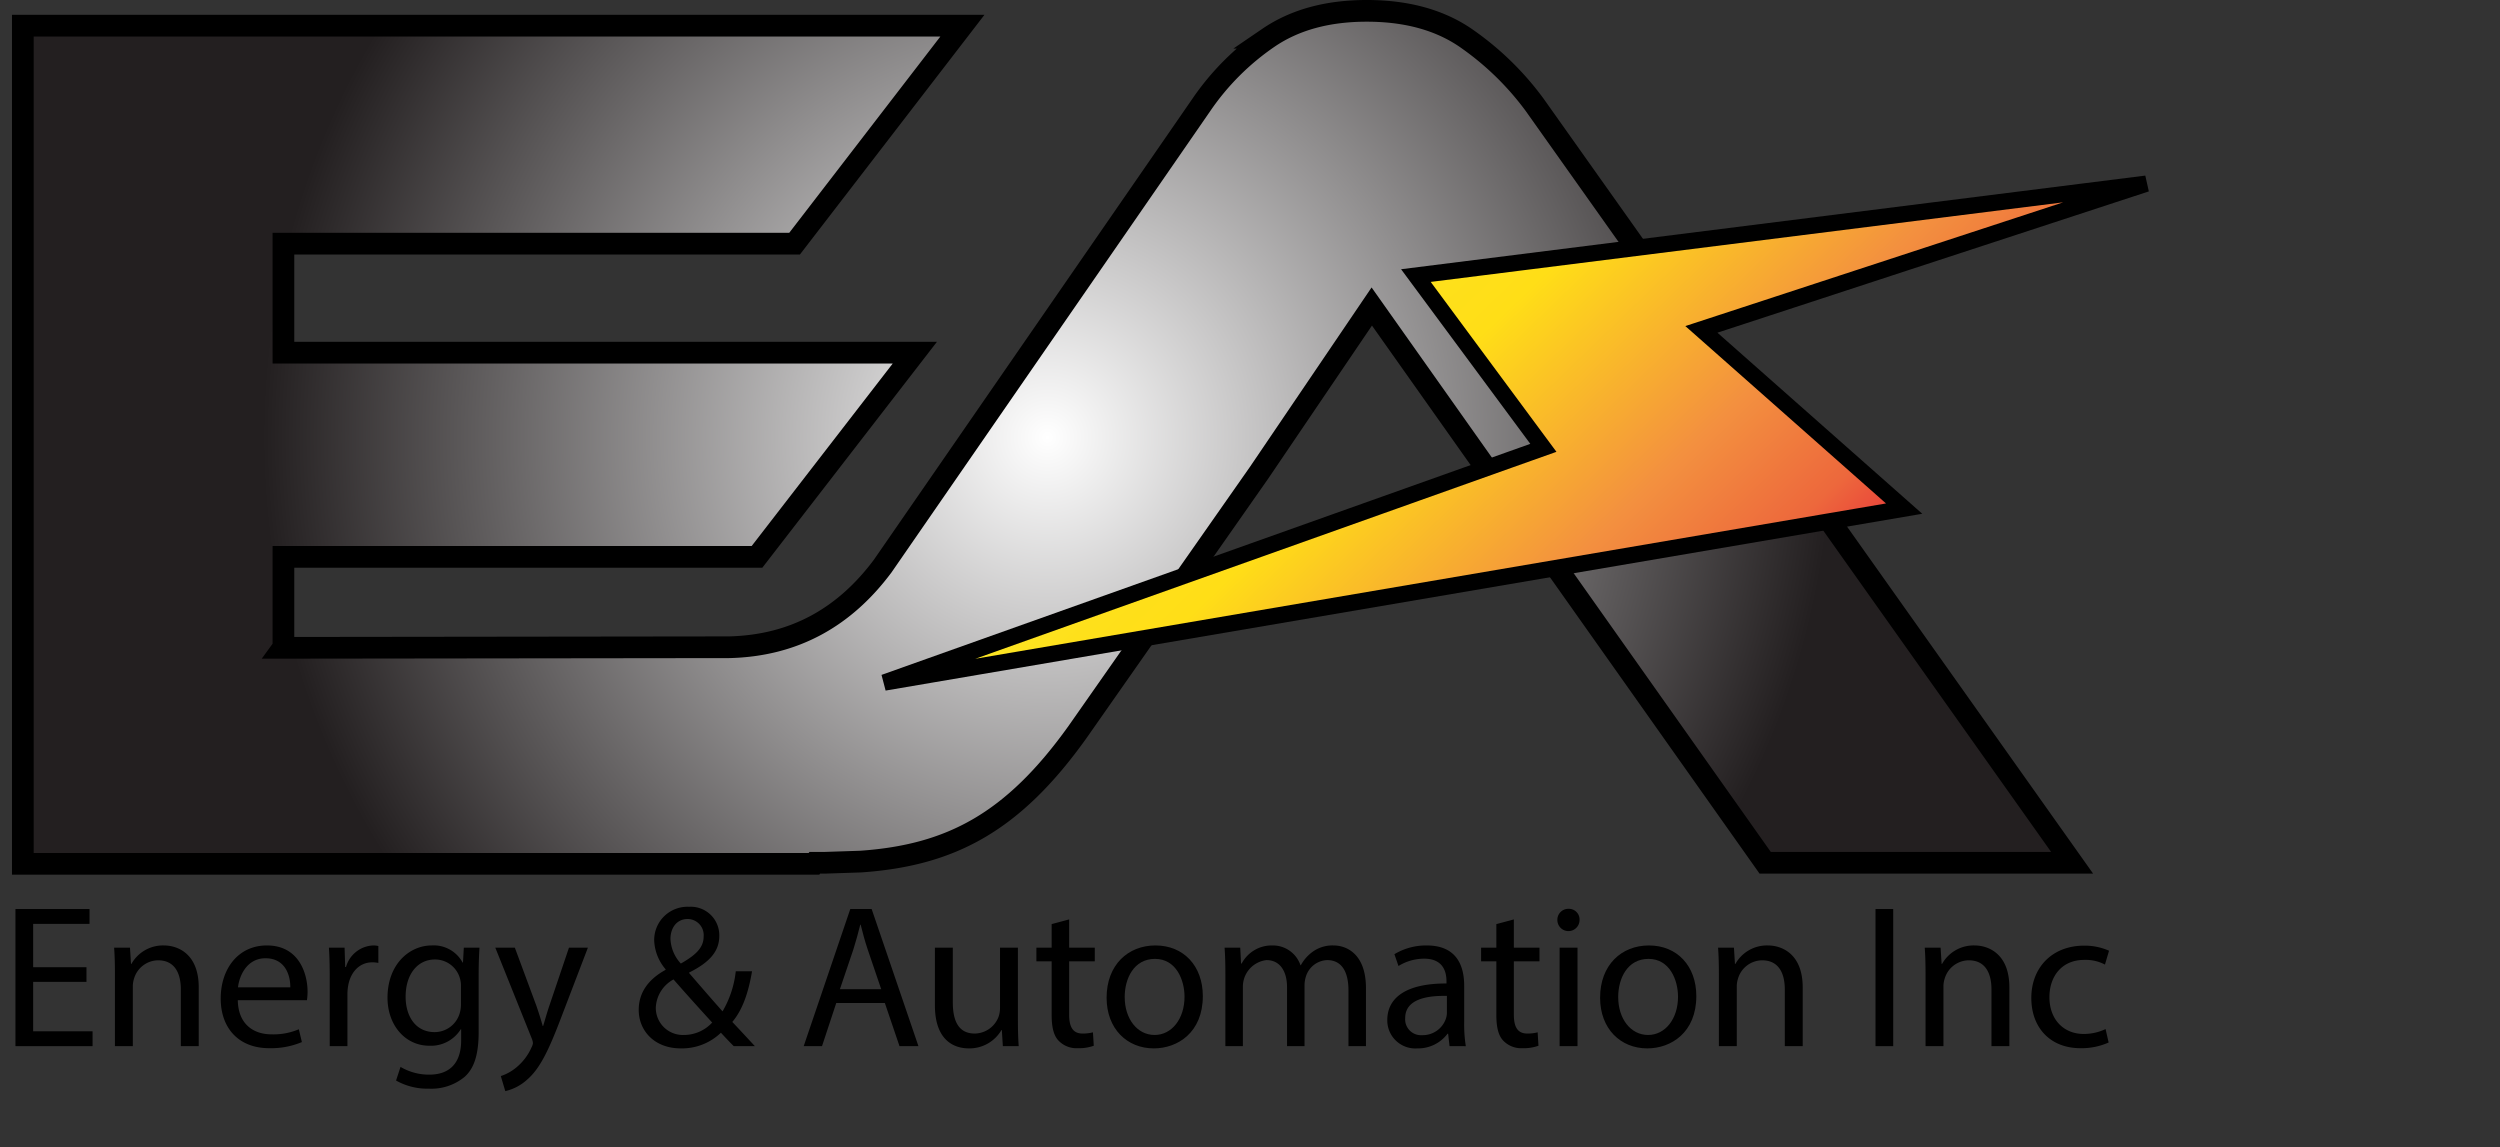
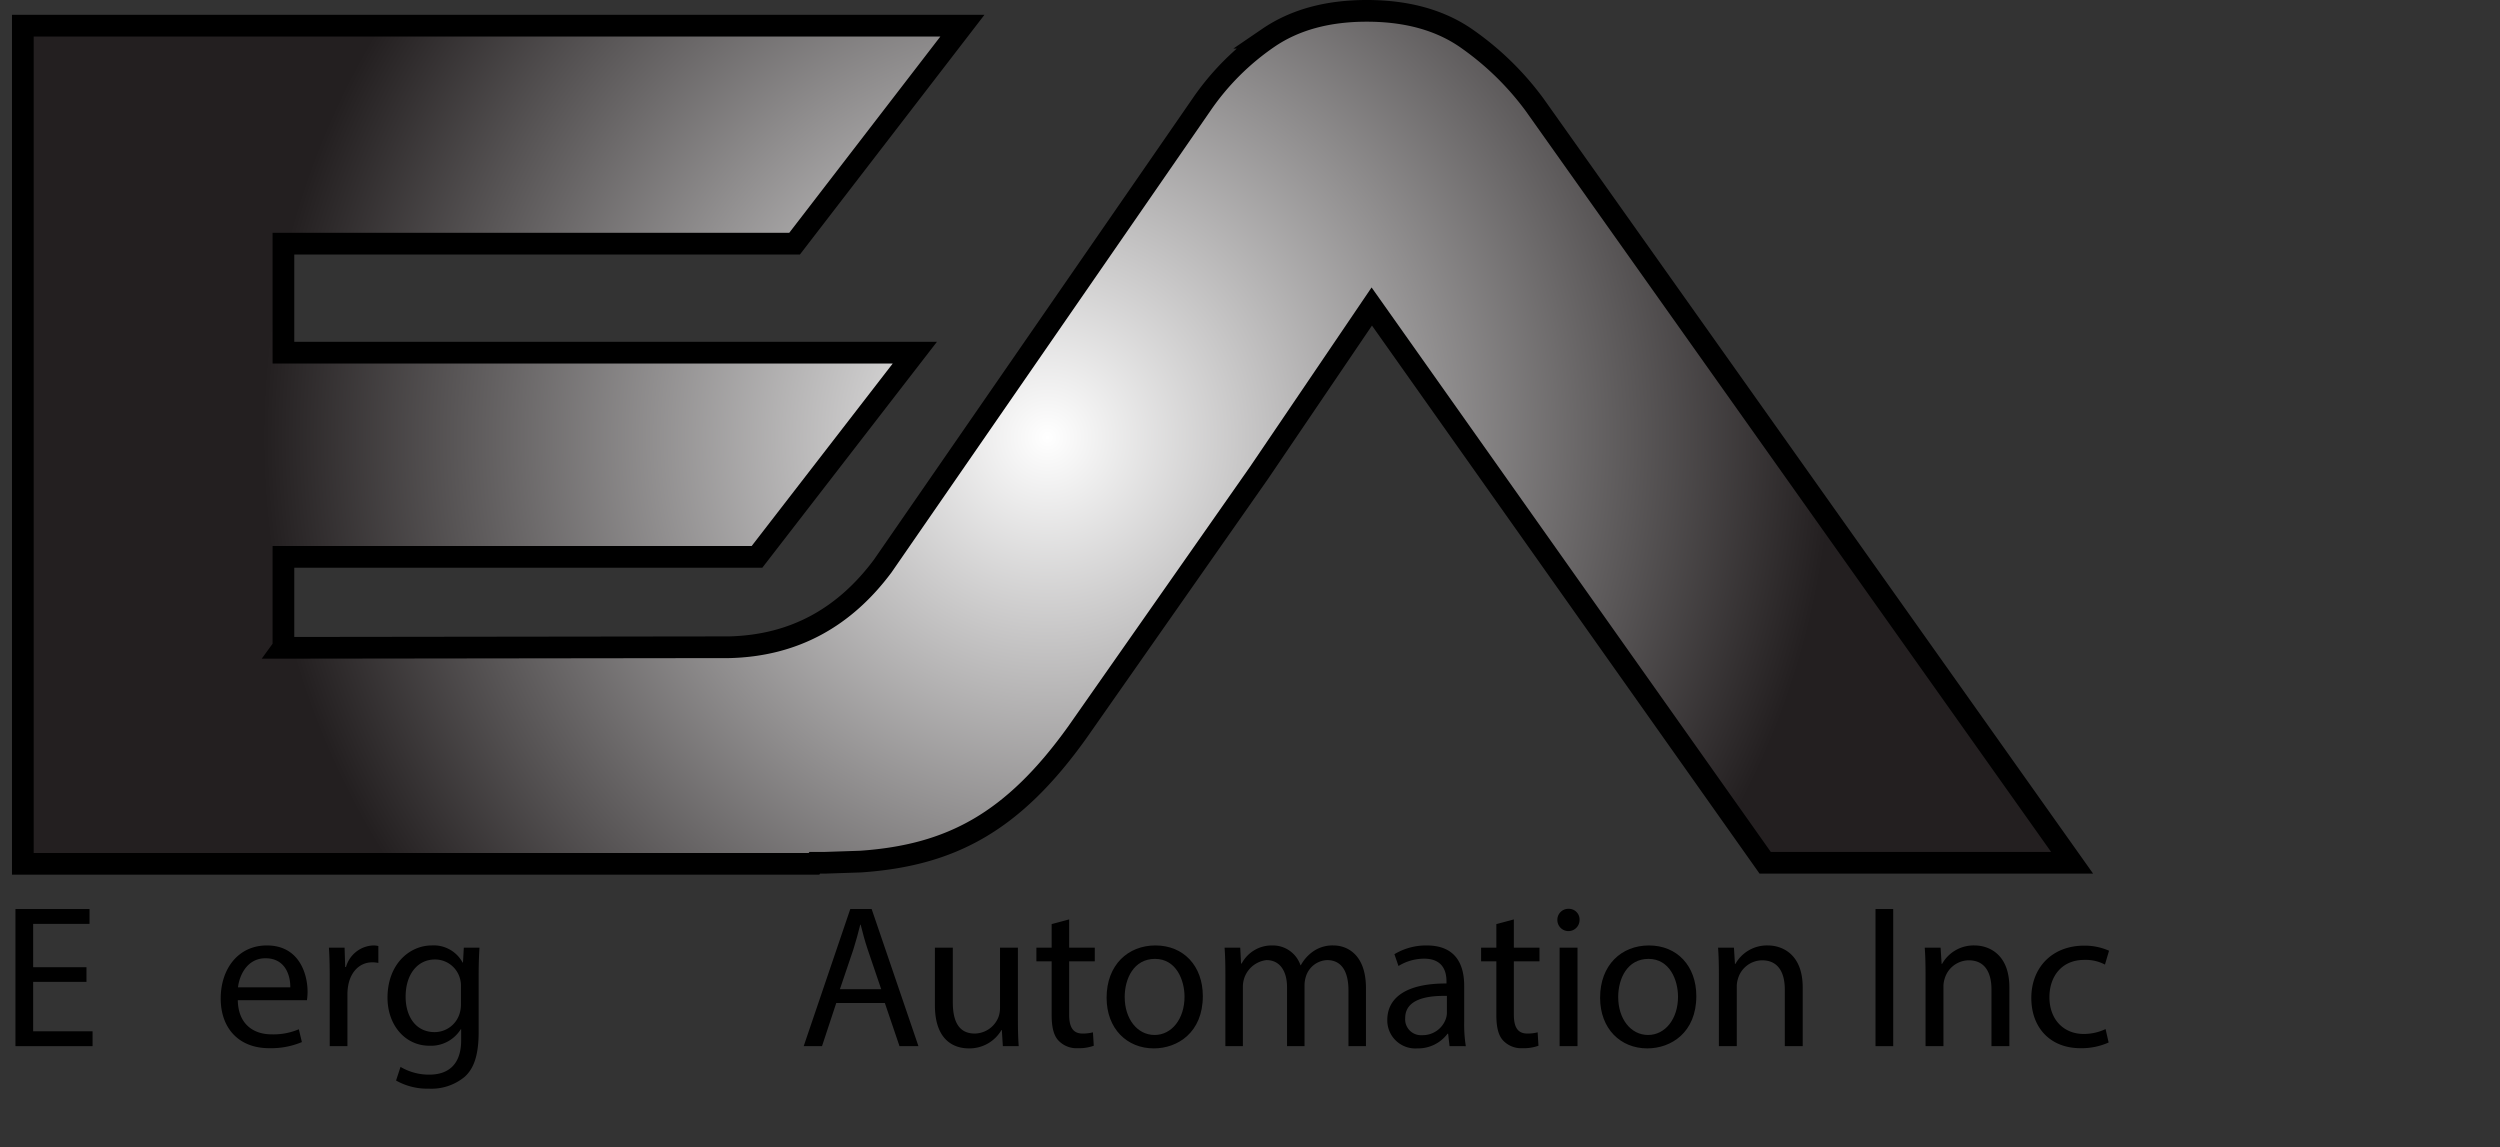
<svg xmlns="http://www.w3.org/2000/svg" id="Layer_1" data-name="Layer 1" viewBox="0 0 460.87 211.45">
  <rect x="0" y="0" width="460.87" height="211.45" fill="#333333" stroke="none" />
  <defs>
    <style>
      .cls-1, .cls-2 {
        stroke: #000;
        stroke-miterlimit: 10;
      }

      .cls-1 {
        stroke-width: 4px;
        fill: url(#radial-gradient);
      }

      .cls-2 {
        stroke-width: 3px;
        fill-rule: evenodd;
        fill: url(#linear-gradient);
      }
    </style>
    <radialGradient id="radial-gradient" cx="248.876" cy="173.891" r="144.673" gradientUnits="userSpaceOnUse">
      <stop offset="0" stop-color="#fff" />
      <stop offset="1" stop-color="#231f20" />
    </radialGradient>
    <linearGradient id="linear-gradient" x1="224.545" y1="193.207" x2="331.952" y2="193.207" gradientTransform="translate(229.527 -250.2) rotate(46.048)" gradientUnits="userSpaceOnUse">
      <stop offset="0" stop-color="#f9ed32" />
      <stop offset="0.068" stop-color="#fce626" />
      <stop offset="0.171" stop-color="#fee01b" />
      <stop offset="0.281" stop-color="#ffde17" />
      <stop offset="0.669" stop-color="#f3903f" />
      <stop offset="0.888" stop-color="#ed683c" />
      <stop offset="1" stop-color="#e93e3a" />
    </linearGradient>
  </defs>
  <title>ea yellow lighting7</title>
  <g id="_Group_" data-name="&lt;Group&gt;">
    <path id="_Path_" data-name="&lt;Path&gt;" class="cls-1" d="M338.686,112.591a53.463,53.463,0,0,0-12.241-12.01q-7.388-5.311-18.707-5.312-10.852,0-18.13,4.966a47.2,47.2,0,0,0-12.356,12.356L218.48,197.656c-6.937,9.281-16.171,14.695-28.476,14.938h-3.68l-78.371.1.073-.1V195.928h87.3l29.1-37.645h-116.4V138.19h94.23L233.2,98H59.987V252.513h145.85l.151-.195h1.934l6.531-.217c16.648-1.157,28.088-7.262,39.954-23.871l33.479-47.809,20.776-30.646,72.52,102.543h56.583Z" transform="translate(-55.778 -93.27)" />
  </g>
-   <polygon class="cls-2" points="163.009 125.828 278.15 84.823 284.518 82.558 281.781 78.86 261.018 50.801 395.667 33.859 321.421 58.177 313.644 60.721 317.905 64.484 351.024 93.762 163.009 125.828 163.009 125.828" />
  <g>
    <path d="M71.718,274.275H61.891v9.113H72.843v2.738H58.628V260.848H72.281v2.738H61.891v7.988h9.827Z" transform="translate(-55.778 -93.27)" />
-     <path d="M76.965,272.888c0-1.876-.037-3.413-.15-4.914h2.925l.188,3H80a6.675,6.675,0,0,1,6-3.413c2.513,0,6.414,1.5,6.414,7.727v10.839h-3.3V275.663c0-2.926-1.088-5.363-4.2-5.363a4.688,4.688,0,0,0-4.426,3.375,4.74,4.74,0,0,0-.225,1.538v10.914h-3.3Z" transform="translate(-55.778 -93.27)" />
    <path d="M99.615,277.65c.075,4.464,2.925,6.3,6.226,6.3a11.932,11.932,0,0,0,5.026-.937l.563,2.363a14.7,14.7,0,0,1-6.039,1.125c-5.588,0-8.926-3.676-8.926-9.151s3.226-9.789,8.514-9.789c5.926,0,7.5,5.213,7.5,8.552a12.4,12.4,0,0,1-.113,1.537Zm9.677-2.362c.038-2.1-.863-5.364-4.576-5.364-3.338,0-4.8,3.076-5.063,5.364Z" transform="translate(-55.778 -93.27)" />
    <path d="M116.564,273.638c0-2.138-.038-3.976-.15-5.664H119.3l.112,3.563h.15a5.447,5.447,0,0,1,5.026-3.976,3.567,3.567,0,0,1,.938.112v3.113a4.953,4.953,0,0,0-1.125-.112c-2.325,0-3.976,1.763-4.426,4.238a9.307,9.307,0,0,0-.15,1.537v9.677h-3.263Z" transform="translate(-55.778 -93.27)" />
    <path d="M144.167,267.974c-.075,1.313-.15,2.775-.15,4.988V283.5c0,4.163-.825,6.713-2.588,8.288a9.623,9.623,0,0,1-6.6,2.176,11.723,11.723,0,0,1-6.039-1.5l.825-2.514a10.227,10.227,0,0,0,5.326,1.426c3.375,0,5.851-1.763,5.851-6.339v-2.025h-.075a6.479,6.479,0,0,1-5.776,3.038c-4.5,0-7.726-3.825-7.726-8.852,0-6.15,4.013-9.639,8.176-9.639a6.038,6.038,0,0,1,5.664,3.15h.075l.15-2.738Zm-3.413,7.164a4.7,4.7,0,0,0-.187-1.5,4.754,4.754,0,0,0-4.613-3.488c-3.15,0-5.4,2.663-5.4,6.863,0,3.563,1.8,6.526,5.363,6.526a4.826,4.826,0,0,0,4.576-3.376,5.742,5.742,0,0,0,.262-1.763Z" transform="translate(-55.778 -93.27)" />
-     <path d="M150.689,267.974l3.976,10.728c.413,1.2.863,2.625,1.163,3.713h.075c.338-1.088.713-2.476,1.163-3.788l3.6-10.652h3.488l-4.951,12.94c-2.363,6.226-3.976,9.414-6.226,11.364a8.951,8.951,0,0,1-4.051,2.138l-.825-2.775a8.734,8.734,0,0,0,2.888-1.613,10,10,0,0,0,2.775-3.676,2.367,2.367,0,0,0,.263-.787,2.878,2.878,0,0,0-.225-.862l-6.714-16.729Z" transform="translate(-55.778 -93.27)" />
-     <path d="M191.041,286.127c-.713-.713-1.388-1.425-2.363-2.476a10.357,10.357,0,0,1-7.389,2.888c-4.913,0-7.764-3.3-7.764-7.088,0-3.451,2.063-5.813,4.951-7.389v-.113a8.682,8.682,0,0,1-2.1-5.288,6.132,6.132,0,0,1,6.414-6.226,5.259,5.259,0,0,1,5.588,5.363c0,2.663-1.538,4.763-5.551,6.751v.112c2.138,2.476,4.538,5.251,6.151,7.052a18.548,18.548,0,0,0,2.438-7.39h3c-.675,3.977-1.763,7.127-3.638,9.34,1.35,1.425,2.663,2.851,4.163,4.463Zm-3.976-4.351c-1.5-1.65-4.313-4.726-7.126-7.951a6.213,6.213,0,0,0-3.263,5.138,4.987,4.987,0,0,0,5.176,5.1A7.063,7.063,0,0,0,187.065,281.776Zm-7.688-15.415a7.092,7.092,0,0,0,1.913,4.538c2.551-1.463,4.2-2.812,4.2-4.951a2.976,2.976,0,0,0-2.925-3.263C180.464,262.686,179.376,264.411,179.376,266.361Z" transform="translate(-55.778 -93.27)" />
    <path d="M209.938,278.176l-2.625,7.951h-3.375l8.589-25.279h3.938l8.626,25.279H221.6l-2.7-7.951Zm8.289-2.551-2.476-7.276c-.562-1.649-.937-3.15-1.312-4.613h-.075c-.375,1.5-.788,3.038-1.275,4.576l-2.476,7.313Z" transform="translate(-55.778 -93.27)" />
    <path d="M243.428,281.176c0,1.876.038,3.526.15,4.951h-2.926l-.187-2.963h-.075a6.83,6.83,0,0,1-6,3.375c-2.851,0-6.264-1.575-6.264-7.951V267.974h3.3v10.052c0,3.451,1.05,5.776,4.051,5.776a4.771,4.771,0,0,0,4.351-3,4.823,4.823,0,0,0,.3-1.687v-11.14h3.3Z" transform="translate(-55.778 -93.27)" />
    <path d="M252.876,262.761v5.213H257.6v2.514h-4.727v9.789c0,2.25.638,3.525,2.476,3.525a7.3,7.3,0,0,0,1.913-.226l.15,2.476a8.077,8.077,0,0,1-2.926.45,4.574,4.574,0,0,1-3.563-1.388c-.937-.976-1.275-2.588-1.275-4.726v-9.9h-2.813v-2.514h2.813v-4.351Z" transform="translate(-55.778 -93.27)" />
    <path d="M277.516,276.9c0,6.714-4.651,9.639-9.039,9.639-4.913,0-8.7-3.6-8.7-9.339,0-6.075,3.976-9.639,9-9.639C273.99,267.562,277.516,271.35,277.516,276.9Zm-14.4.188c0,3.976,2.288,6.977,5.514,6.977,3.15,0,5.513-2.963,5.513-7.052,0-3.075-1.537-6.976-5.438-6.976S263.113,273.638,263.113,277.088Z" transform="translate(-55.778 -93.27)" />
    <path d="M281.675,272.888c0-1.876-.037-3.413-.149-4.914h2.888l.15,2.926h.112a6.256,6.256,0,0,1,5.7-3.338,5.367,5.367,0,0,1,5.139,3.638h.074a7.475,7.475,0,0,1,2.025-2.362,6.2,6.2,0,0,1,4.014-1.275c2.4,0,5.963,1.575,5.963,7.876v10.689h-3.226V275.851c0-3.488-1.274-5.589-3.937-5.589a4.272,4.272,0,0,0-3.9,3,5.423,5.423,0,0,0-.263,1.65v11.214H293.04V275.25c0-2.888-1.275-4.988-3.788-4.988a4.92,4.92,0,0,0-4.352,4.913v10.952h-3.226Z" transform="translate(-55.778 -93.27)" />
    <path d="M323,286.127l-.263-2.288h-.113a6.76,6.76,0,0,1-5.551,2.7,5.172,5.172,0,0,1-5.551-5.213c0-4.389,3.9-6.789,10.914-6.751V274.2c0-1.5-.412-4.2-4.125-4.2a9.04,9.04,0,0,0-4.726,1.351l-.751-2.176a11.274,11.274,0,0,1,5.964-1.612c5.551,0,6.9,3.788,6.9,7.426v6.789a25.6,25.6,0,0,0,.3,4.351Zm-.488-9.264c-3.6-.075-7.688.563-7.688,4.088a2.921,2.921,0,0,0,3.113,3.15,4.515,4.515,0,0,0,4.388-3.038,3.449,3.449,0,0,0,.188-1.05Z" transform="translate(-55.778 -93.27)" />
    <path d="M334.853,262.761v5.213h4.726v2.514h-4.726v9.789c0,2.25.638,3.525,2.476,3.525a7.3,7.3,0,0,0,1.912-.226l.15,2.476a8.077,8.077,0,0,1-2.926.45,4.572,4.572,0,0,1-3.562-1.388c-.938-.976-1.275-2.588-1.275-4.726v-9.9h-2.813v-2.514h2.813v-4.351Z" transform="translate(-55.778 -93.27)" />
    <path d="M346.964,262.873a2.044,2.044,0,0,1-4.088,0,2.012,2.012,0,0,1,2.063-2.062A1.959,1.959,0,0,1,346.964,262.873Zm-3.675,23.254V267.974h3.3v18.153Z" transform="translate(-55.778 -93.27)" />
    <path d="M368.491,276.9c0,6.714-4.651,9.639-9.039,9.639-4.914,0-8.7-3.6-8.7-9.339,0-6.075,3.976-9.639,9-9.639C364.965,267.562,368.491,271.35,368.491,276.9Zm-14.4.188c0,3.976,2.287,6.977,5.513,6.977,3.15,0,5.514-2.963,5.514-7.052,0-3.075-1.538-6.976-5.438-6.976S354.089,273.638,354.089,277.088Z" transform="translate(-55.778 -93.27)" />
    <path d="M372.65,272.888c0-1.876-.038-3.413-.15-4.914h2.926l.188,3h.075a6.673,6.673,0,0,1,6-3.413c2.513,0,6.413,1.5,6.413,7.727v10.839h-3.3V275.663c0-2.926-1.088-5.363-4.2-5.363a4.688,4.688,0,0,0-4.426,3.375,4.74,4.74,0,0,0-.226,1.538v10.914h-3.3Z" transform="translate(-55.778 -93.27)" />
    <path d="M404.787,260.848v25.279h-3.263V260.848Z" transform="translate(-55.778 -93.27)" />
    <path d="M410.749,272.888c0-1.876-.038-3.413-.15-4.914h2.926l.188,3h.075a6.673,6.673,0,0,1,6-3.413c2.513,0,6.413,1.5,6.413,7.727v10.839h-3.3V275.663c0-2.926-1.087-5.363-4.2-5.363a4.688,4.688,0,0,0-4.426,3.375,4.74,4.74,0,0,0-.226,1.538v10.914h-3.3Z" transform="translate(-55.778 -93.27)" />
    <path d="M444.5,285.452a12.159,12.159,0,0,1-5.214,1.05c-5.476,0-9.039-3.713-9.039-9.264,0-5.589,3.826-9.64,9.752-9.64a11.051,11.051,0,0,1,4.576.938l-.751,2.551a7.648,7.648,0,0,0-3.825-.862c-4.163,0-6.413,3.075-6.413,6.863,0,4.2,2.7,6.789,6.3,6.789a9.384,9.384,0,0,0,4.051-.9Z" transform="translate(-55.778 -93.27)" />
  </g>
</svg>